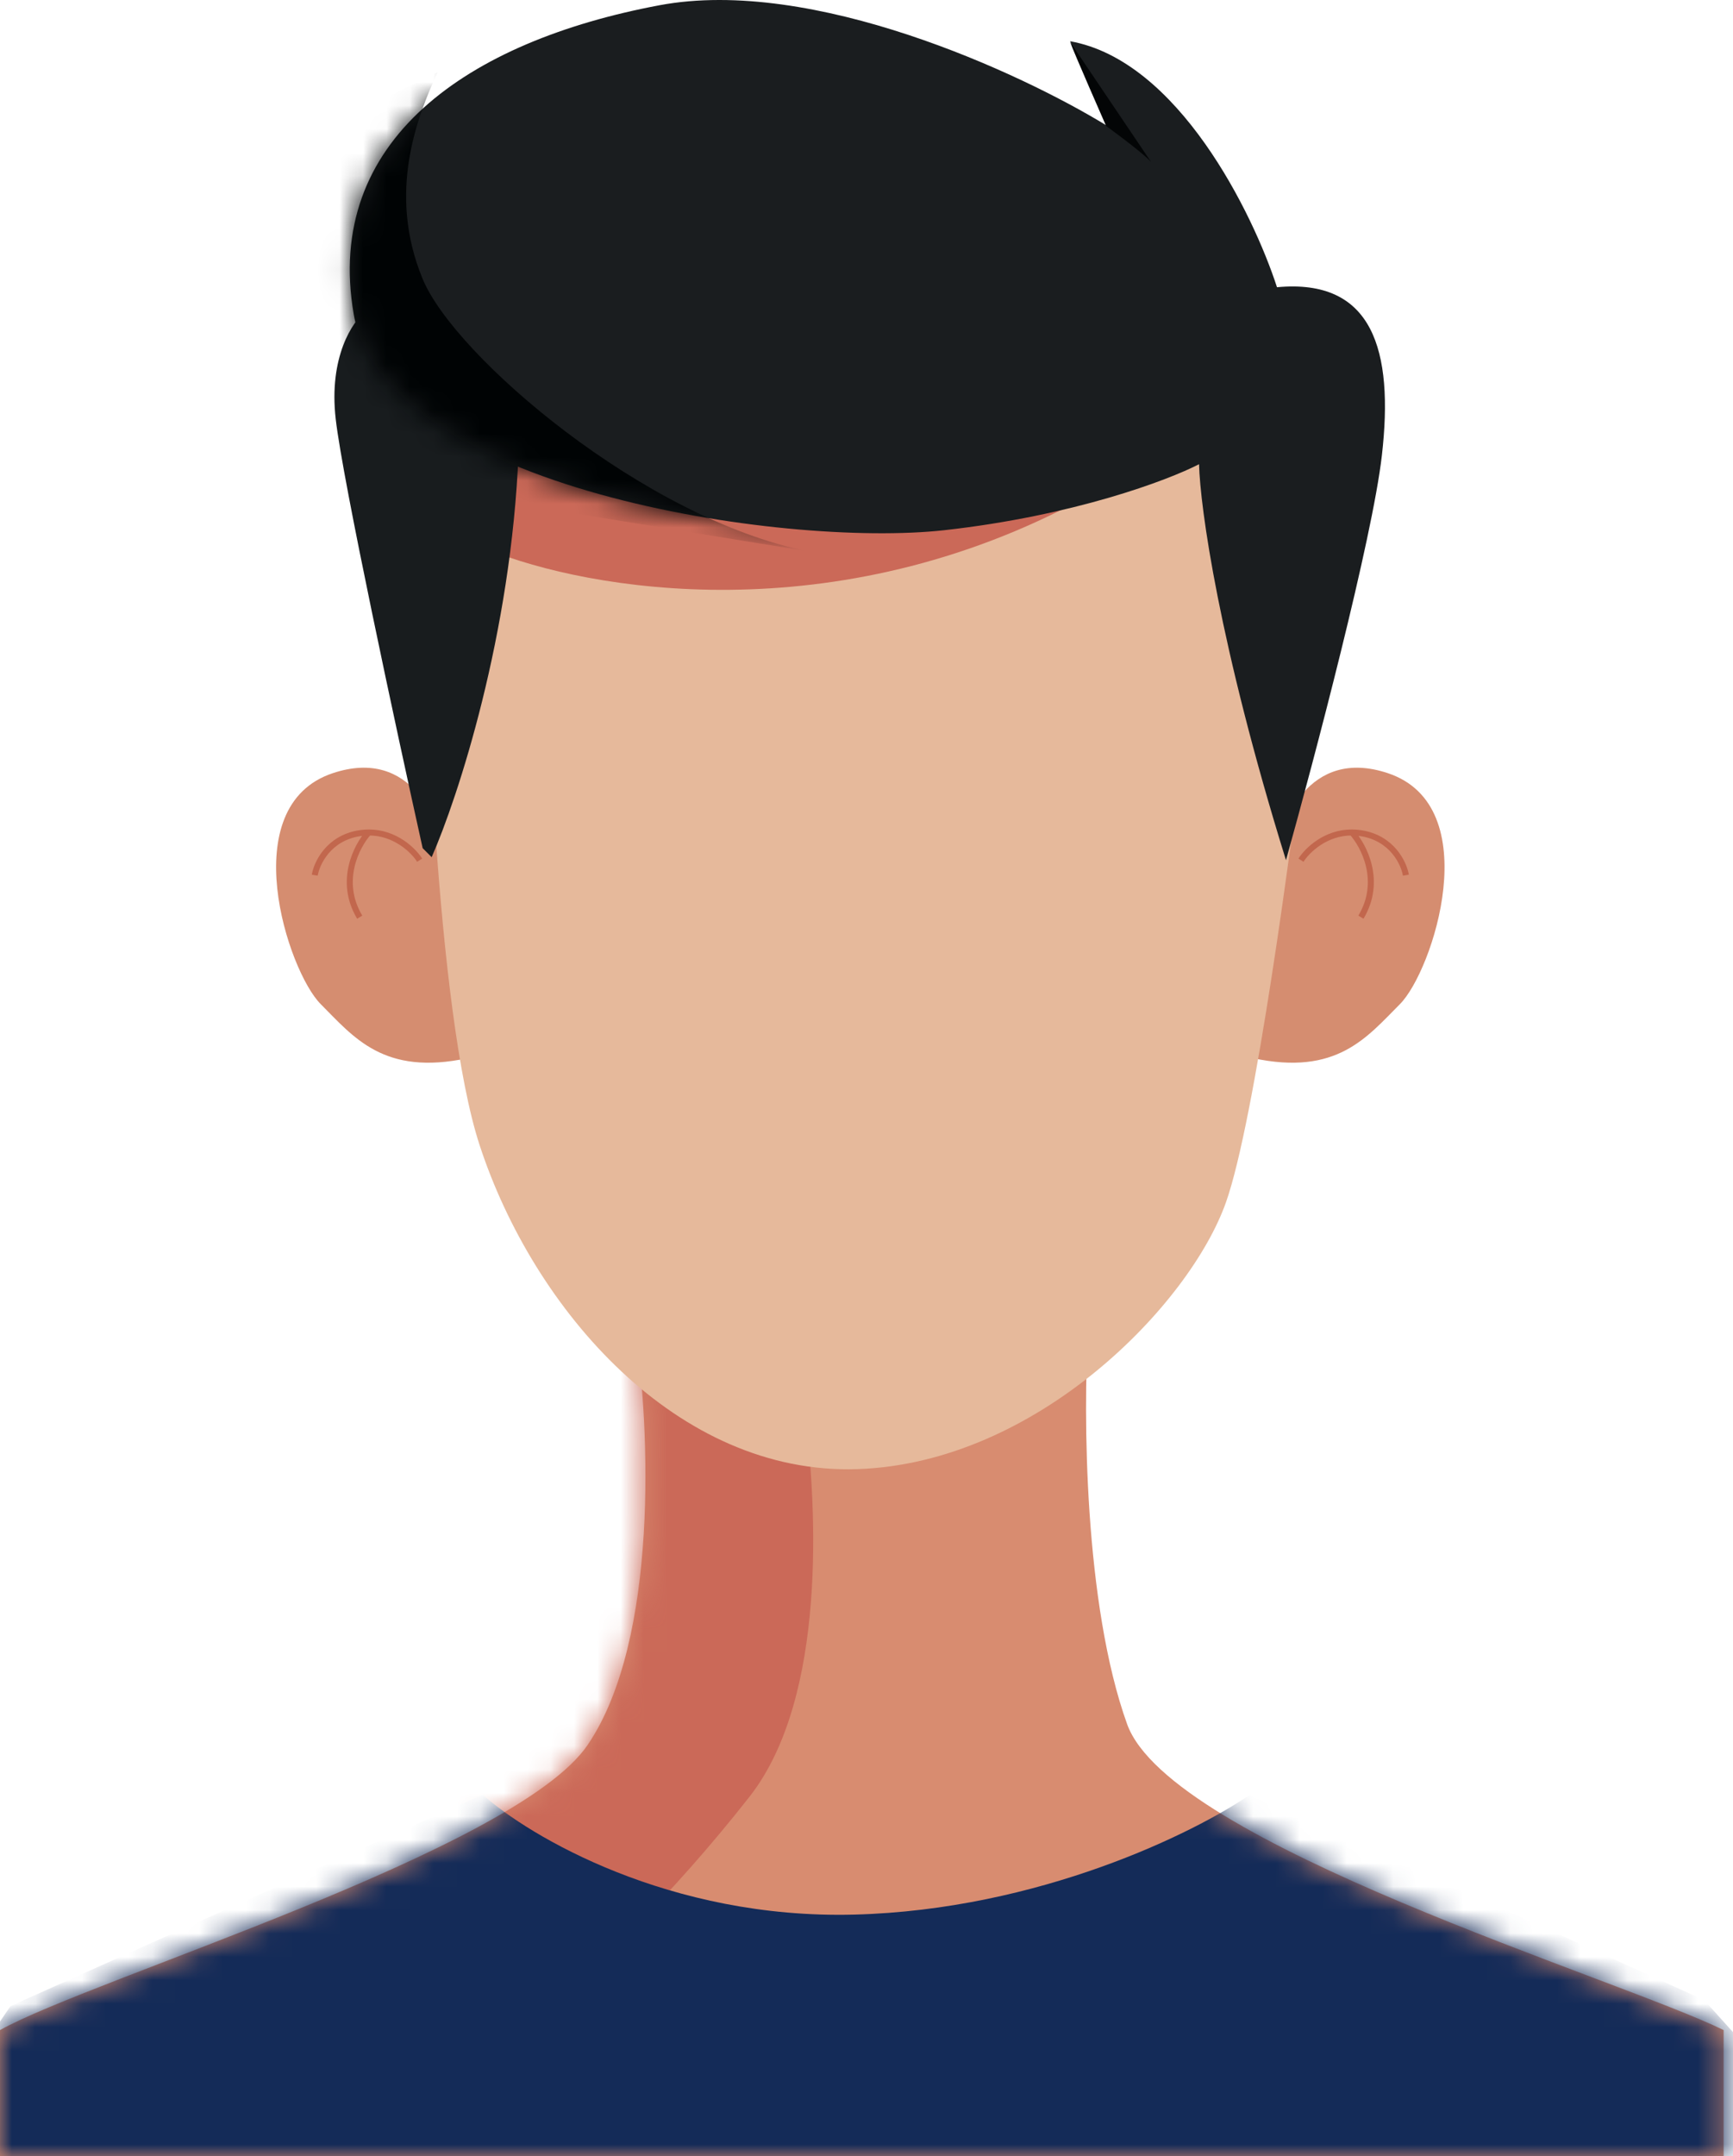
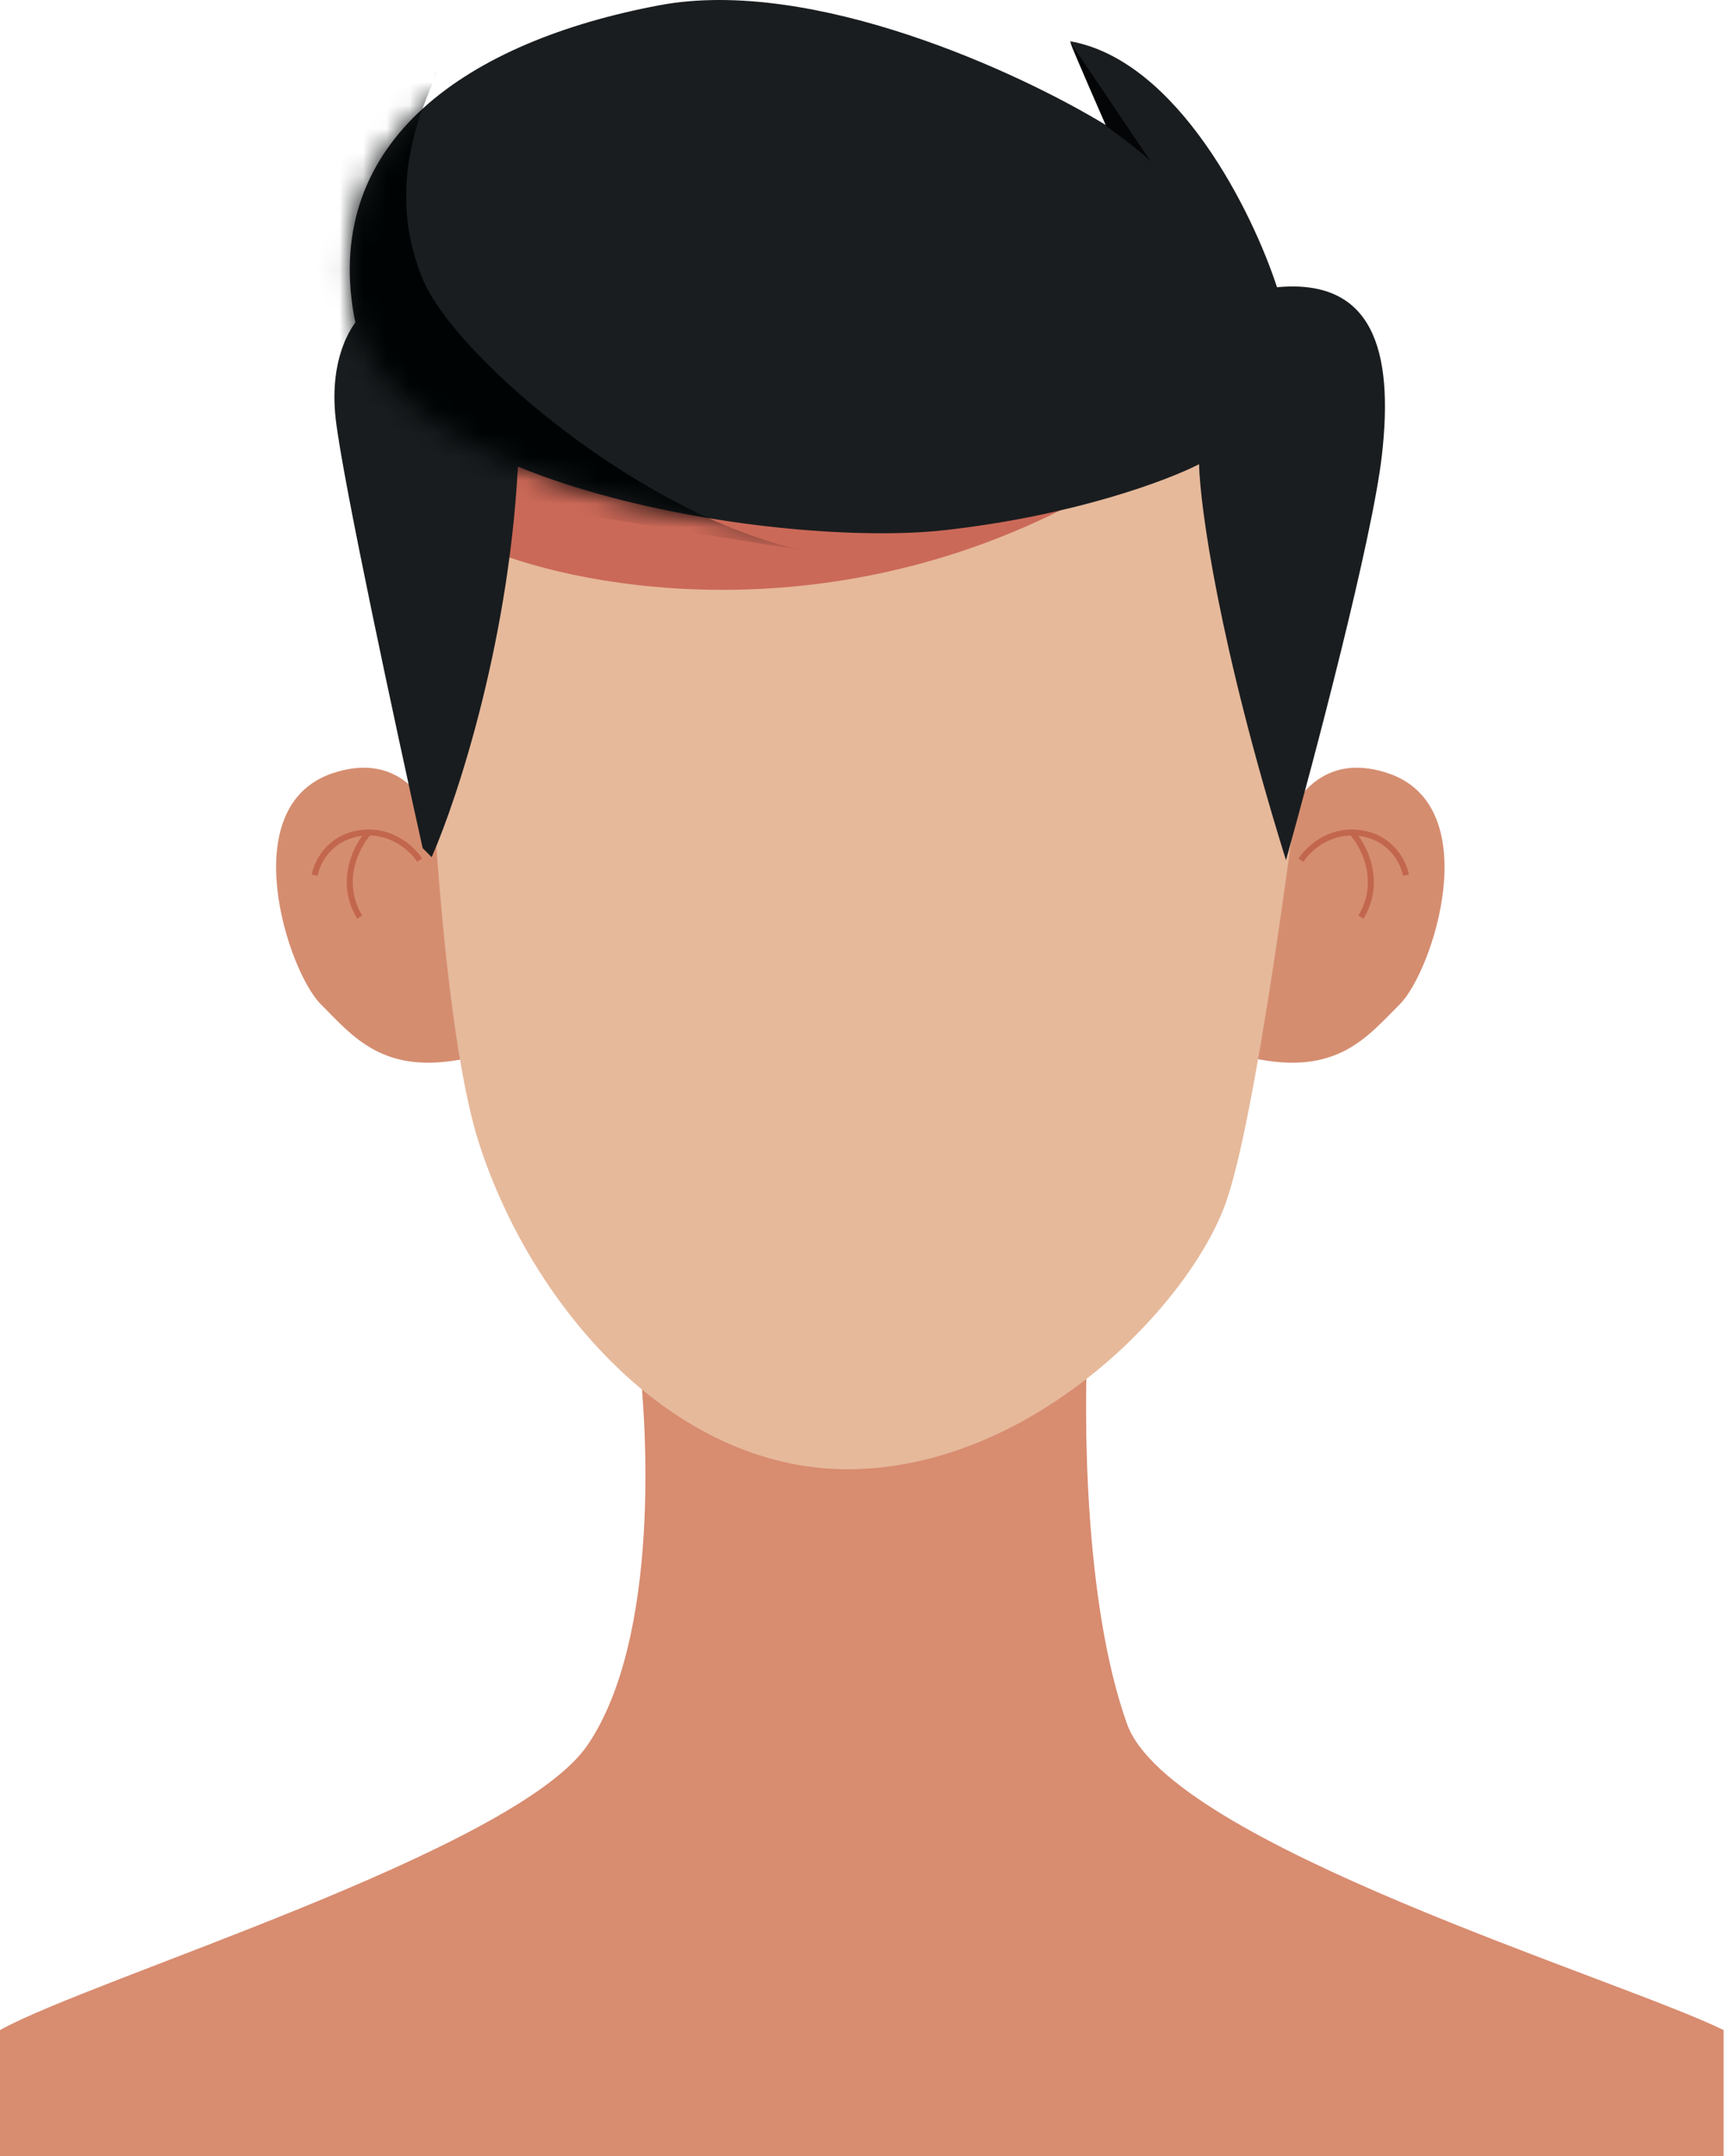
<svg xmlns="http://www.w3.org/2000/svg" width="74" height="92" viewBox="0 0 74 92" fill="none">
  <path d="M25.088 74.464C28.16 69.958 27.733 60.81 27.136 56.8H46.464C46.251 60.256 46.285 68.448 48.128 73.568C49.971 78.688 69.077 84.405 73.6 86.624V92H36H0V86.624C3.883 84.448 22.016 78.969 25.088 74.464Z" fill="#D88C70" />
  <mask id="mask0_1496_2541" style="mask-type:alpha" maskUnits="userSpaceOnUse" x="0" y="56" width="74" height="37">
-     <path d="M25.088 74.464C28.16 69.958 27.733 60.811 27.136 56.8H46.464C46.251 60.256 46.285 68.448 48.128 73.568C49.971 78.688 69.077 84.405 73.6 86.624V92H36H0V86.624C3.883 84.448 22.016 78.969 25.088 74.464Z" fill="#D88C70" />
-   </mask>
+     </mask>
  <g mask="url(#mask0_1496_2541)">
    <path d="M34.432 60.8L26.624 57.6L18.176 79.745L23.424 85.504C25.131 84.31 28.621 80.973 32 76.672C35.379 72.372 34.816 64.086 34.432 60.8Z" fill="#CB6958" />
    <path d="M36.48 81.696C28.595 81.901 22.613 78.368 20.608 76.576L0.448 85.6L-2 89.2L-0.8 92.8H74L74.8 87.6L72.768 85.344L53.376 76.576C51.029 78.198 44.365 81.491 36.48 81.696Z" fill="#142B58" />
  </g>
  <path d="M59.264 32.992C55.885 31.866 54.613 35.083 54.4 36.832L53.504 45.152C57.088 45.92 58.368 44.256 59.776 42.848C61.184 41.44 63.488 34.4 59.264 32.992Z" fill="#D58D70" />
  <path d="M14.208 32.992C17.587 31.866 18.858 35.083 19.072 36.832L19.968 45.152C16.384 45.92 15.104 44.256 13.696 42.848C12.288 41.44 9.984 34.4 14.208 32.992Z" fill="#D58D70" />
  <path d="M20.48 48.864C18.637 43.232 18.091 28.085 18.048 21.216L24.064 17.376L53.12 16.352L55.808 30.56C55.168 36.021 53.581 47.814 52.352 51.296C50.816 55.648 44.288 62.432 36.608 62.688C28.928 62.944 22.784 55.904 20.48 48.864Z" fill="#E6B99B" />
  <path d="M45.312 21.76C34.663 27.085 24.32 25.003 20.48 23.296L21.248 19.712L45.312 21.76Z" fill="#CB6958" />
  <path d="M14.336 17.888C14.028 15.225 15.061 13.706 15.616 13.28C17.92 12.042 22.451 11.513 22.144 19.296C21.837 27.078 19.541 34.058 18.432 36.576L18.048 36.192C16.938 31.2 14.643 20.55 14.336 17.888Z" fill="#181C1E" />
  <path d="M47.232 5.344L45.696 1.76C50.304 2.579 53.504 9.098 54.528 12.256C58.624 11.872 59.52 14.944 59.008 19.424C58.599 23.008 56.107 32.437 54.912 36.704C52.045 27.488 51.243 21.6 51.2 19.808C49.877 20.491 45.85 22.009 40.32 22.624C33.408 23.392 16.384 20.832 15.104 13.408C13.824 5.984 19.968 1.76 28.16 0.224C34.714 -1.005 43.605 3.125 47.232 5.344Z" fill="#1A1D1F" />
  <mask id="mask1_1496_2541" style="mask-type:alpha" maskUnits="userSpaceOnUse" x="14" y="0" width="46" height="37">
    <path d="M47.232 5.344L45.696 1.76C50.304 2.579 53.504 9.098 54.528 12.256C58.624 11.872 59.52 14.944 59.008 19.424C58.599 23.008 56.107 32.437 54.912 36.704C52.045 27.488 51.243 21.6 51.2 19.808C49.877 20.491 45.85 22.009 40.32 22.624C33.408 23.392 16.384 20.832 15.104 13.408C13.824 5.984 19.968 1.76 28.16 0.224C34.714 -1.005 43.605 3.125 47.232 5.344Z" fill="#1A1D1F" />
  </mask>
  <g mask="url(#mask1_1496_2541)">
    <path d="M18.688 3.072C17.835 4.949 16.512 8.192 18.048 11.904C19.413 15.203 27.537 22.146 34.514 23.527L35.456 23.68C35.145 23.641 34.831 23.59 34.514 23.527L16.512 20.608L12.8 10.496L14.08 5.376L18.688 3.072Z" fill="#000304" />
  </g>
  <path d="M17.92 36.704C17.651 36.281 16.869 35.519 15.744 35.522M13.44 37.344C13.525 36.832 14.029 35.757 15.36 35.552C15.492 35.532 15.62 35.522 15.744 35.522M15.744 35.522C15.232 36.086 14.438 37.6 15.36 39.136" stroke="#C2674D" stroke-width="0.256" />
  <path d="M55.552 36.704C55.821 36.281 56.602 35.519 57.728 35.522M60.032 37.344C59.946 36.832 59.443 35.757 58.112 35.552C57.98 35.532 57.852 35.522 57.728 35.522M57.728 35.522C58.24 36.086 59.033 37.6 58.112 39.136" stroke="#C2674D" stroke-width="0.256" />
-   <path d="M49.152 6.912L45.696 1.792C45.824 2.176 47.232 5.376 47.232 5.376C47.232 5.376 48.768 6.485 49.152 6.912Z" fill="#030506" />
+   <path d="M49.152 6.912L45.696 1.792C45.824 2.176 47.232 5.376 47.232 5.376C47.232 5.376 48.768 6.485 49.152 6.912" fill="#030506" />
</svg>